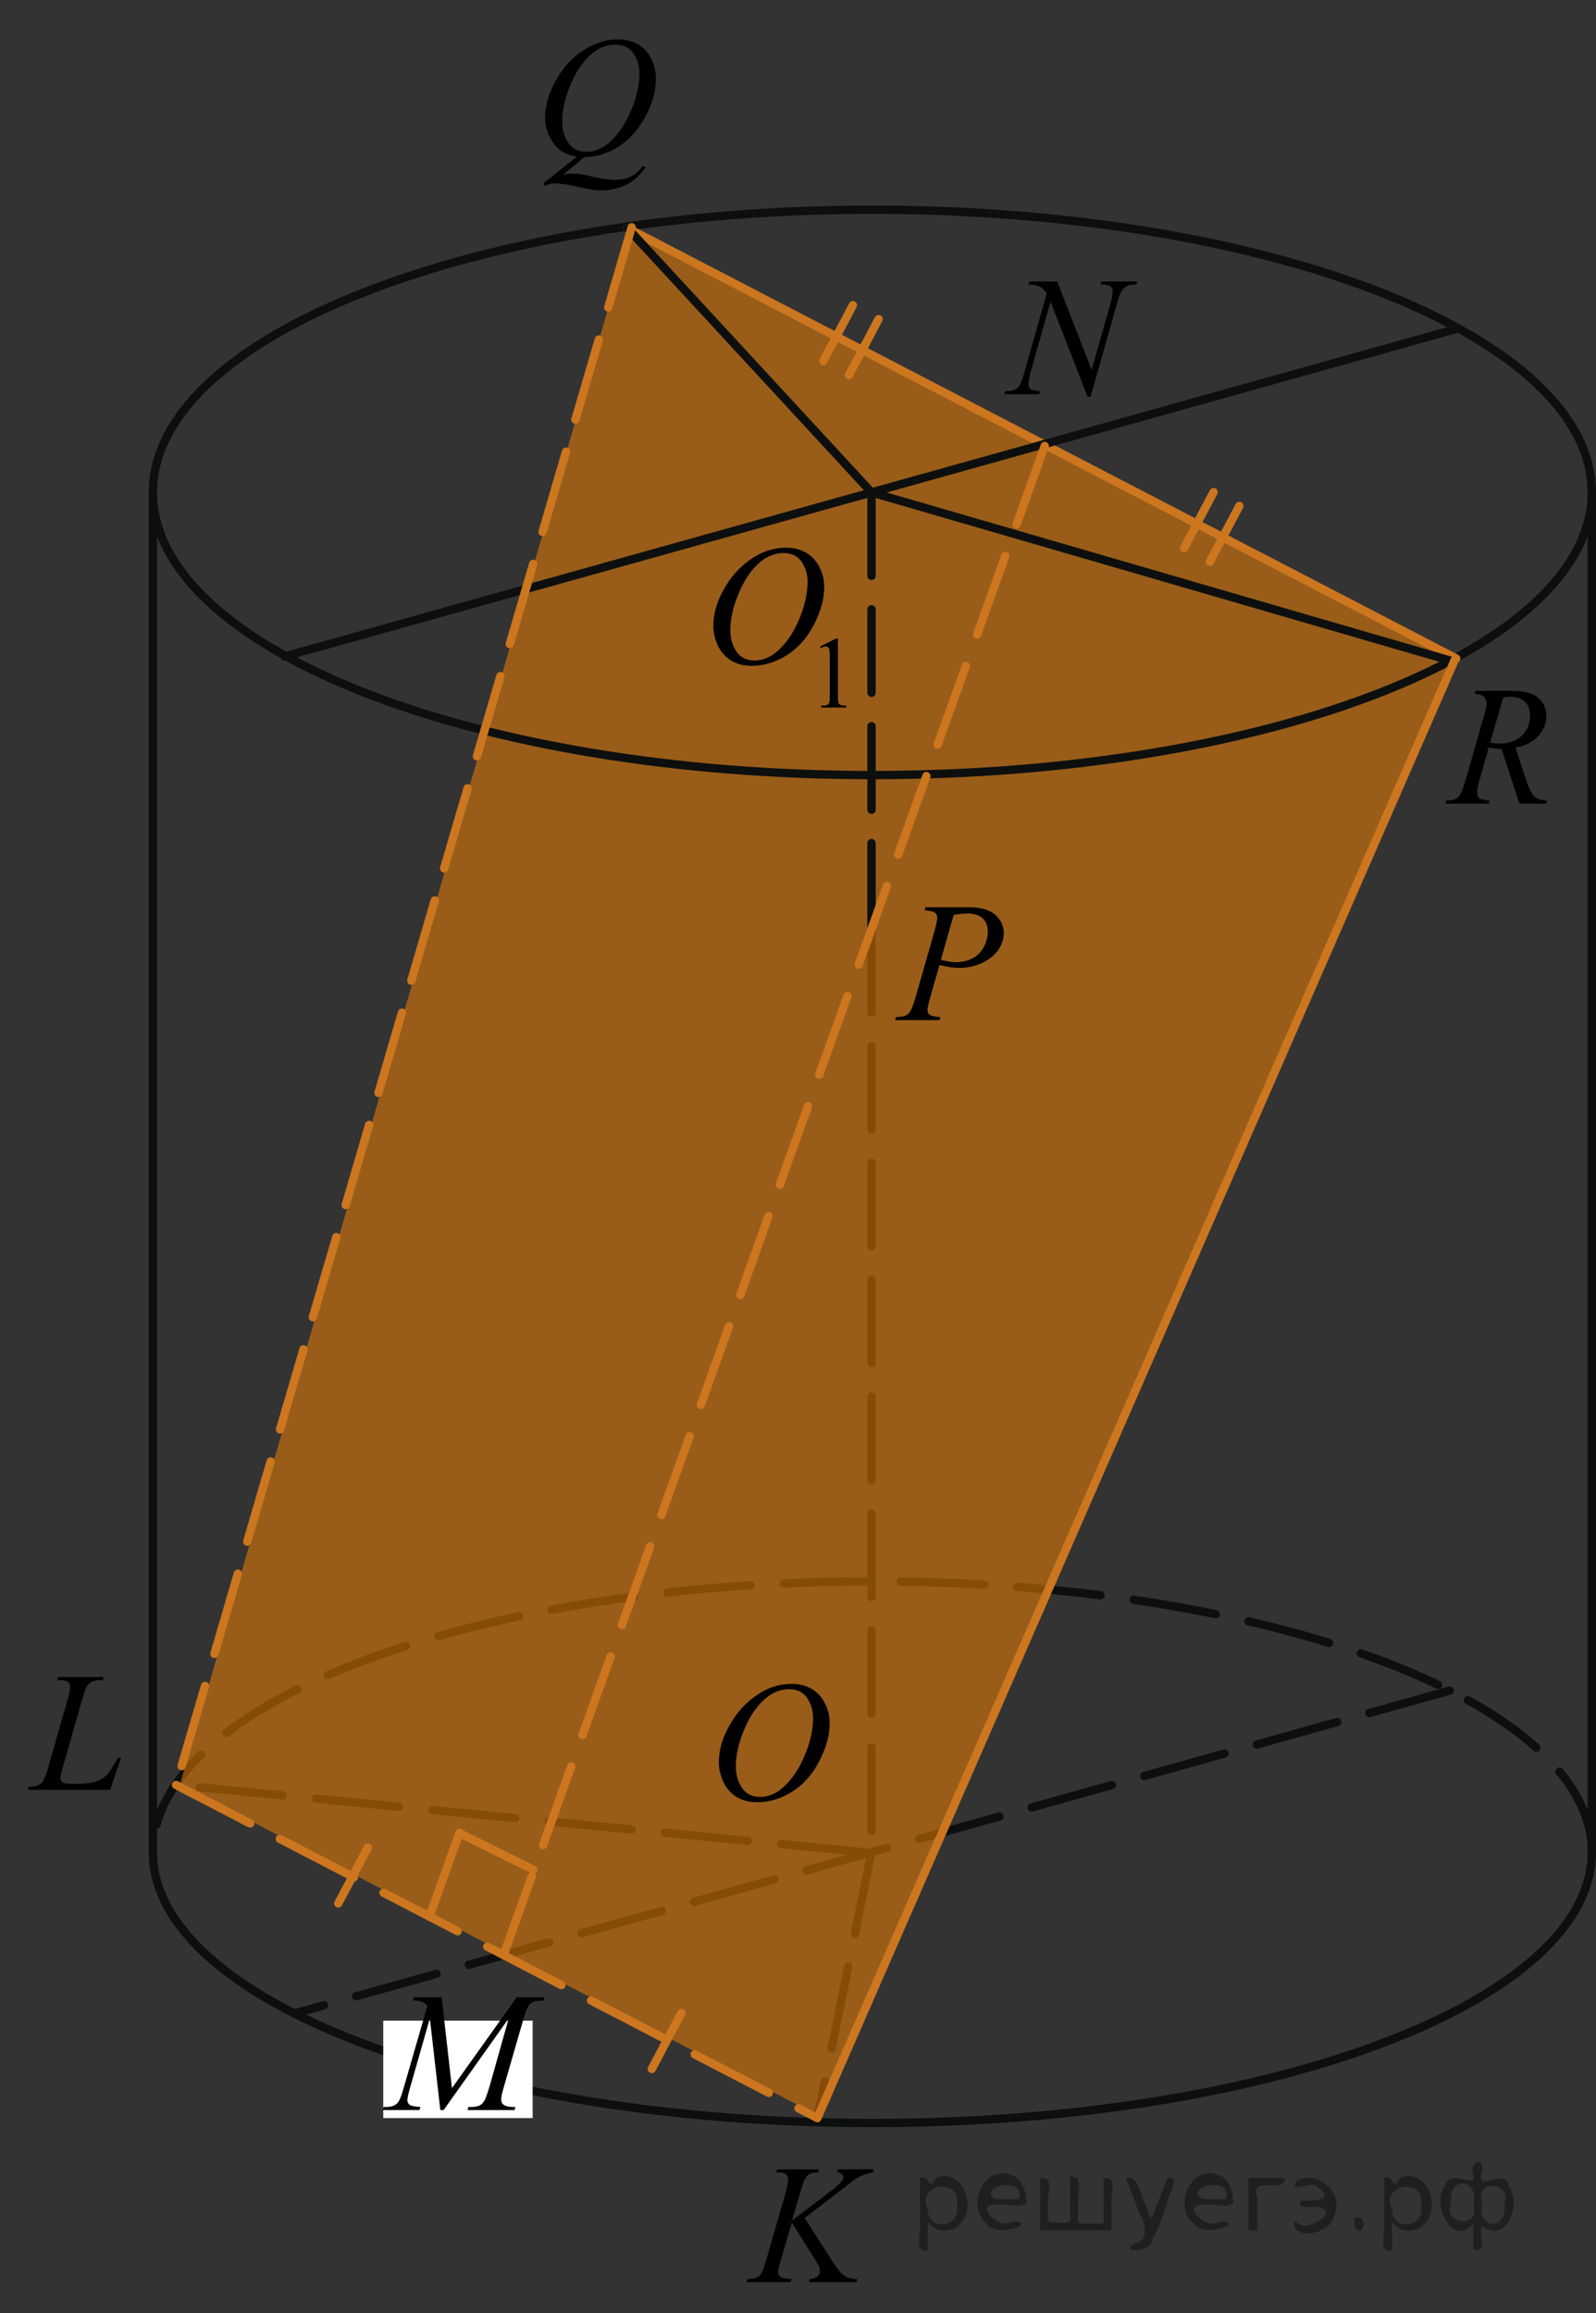
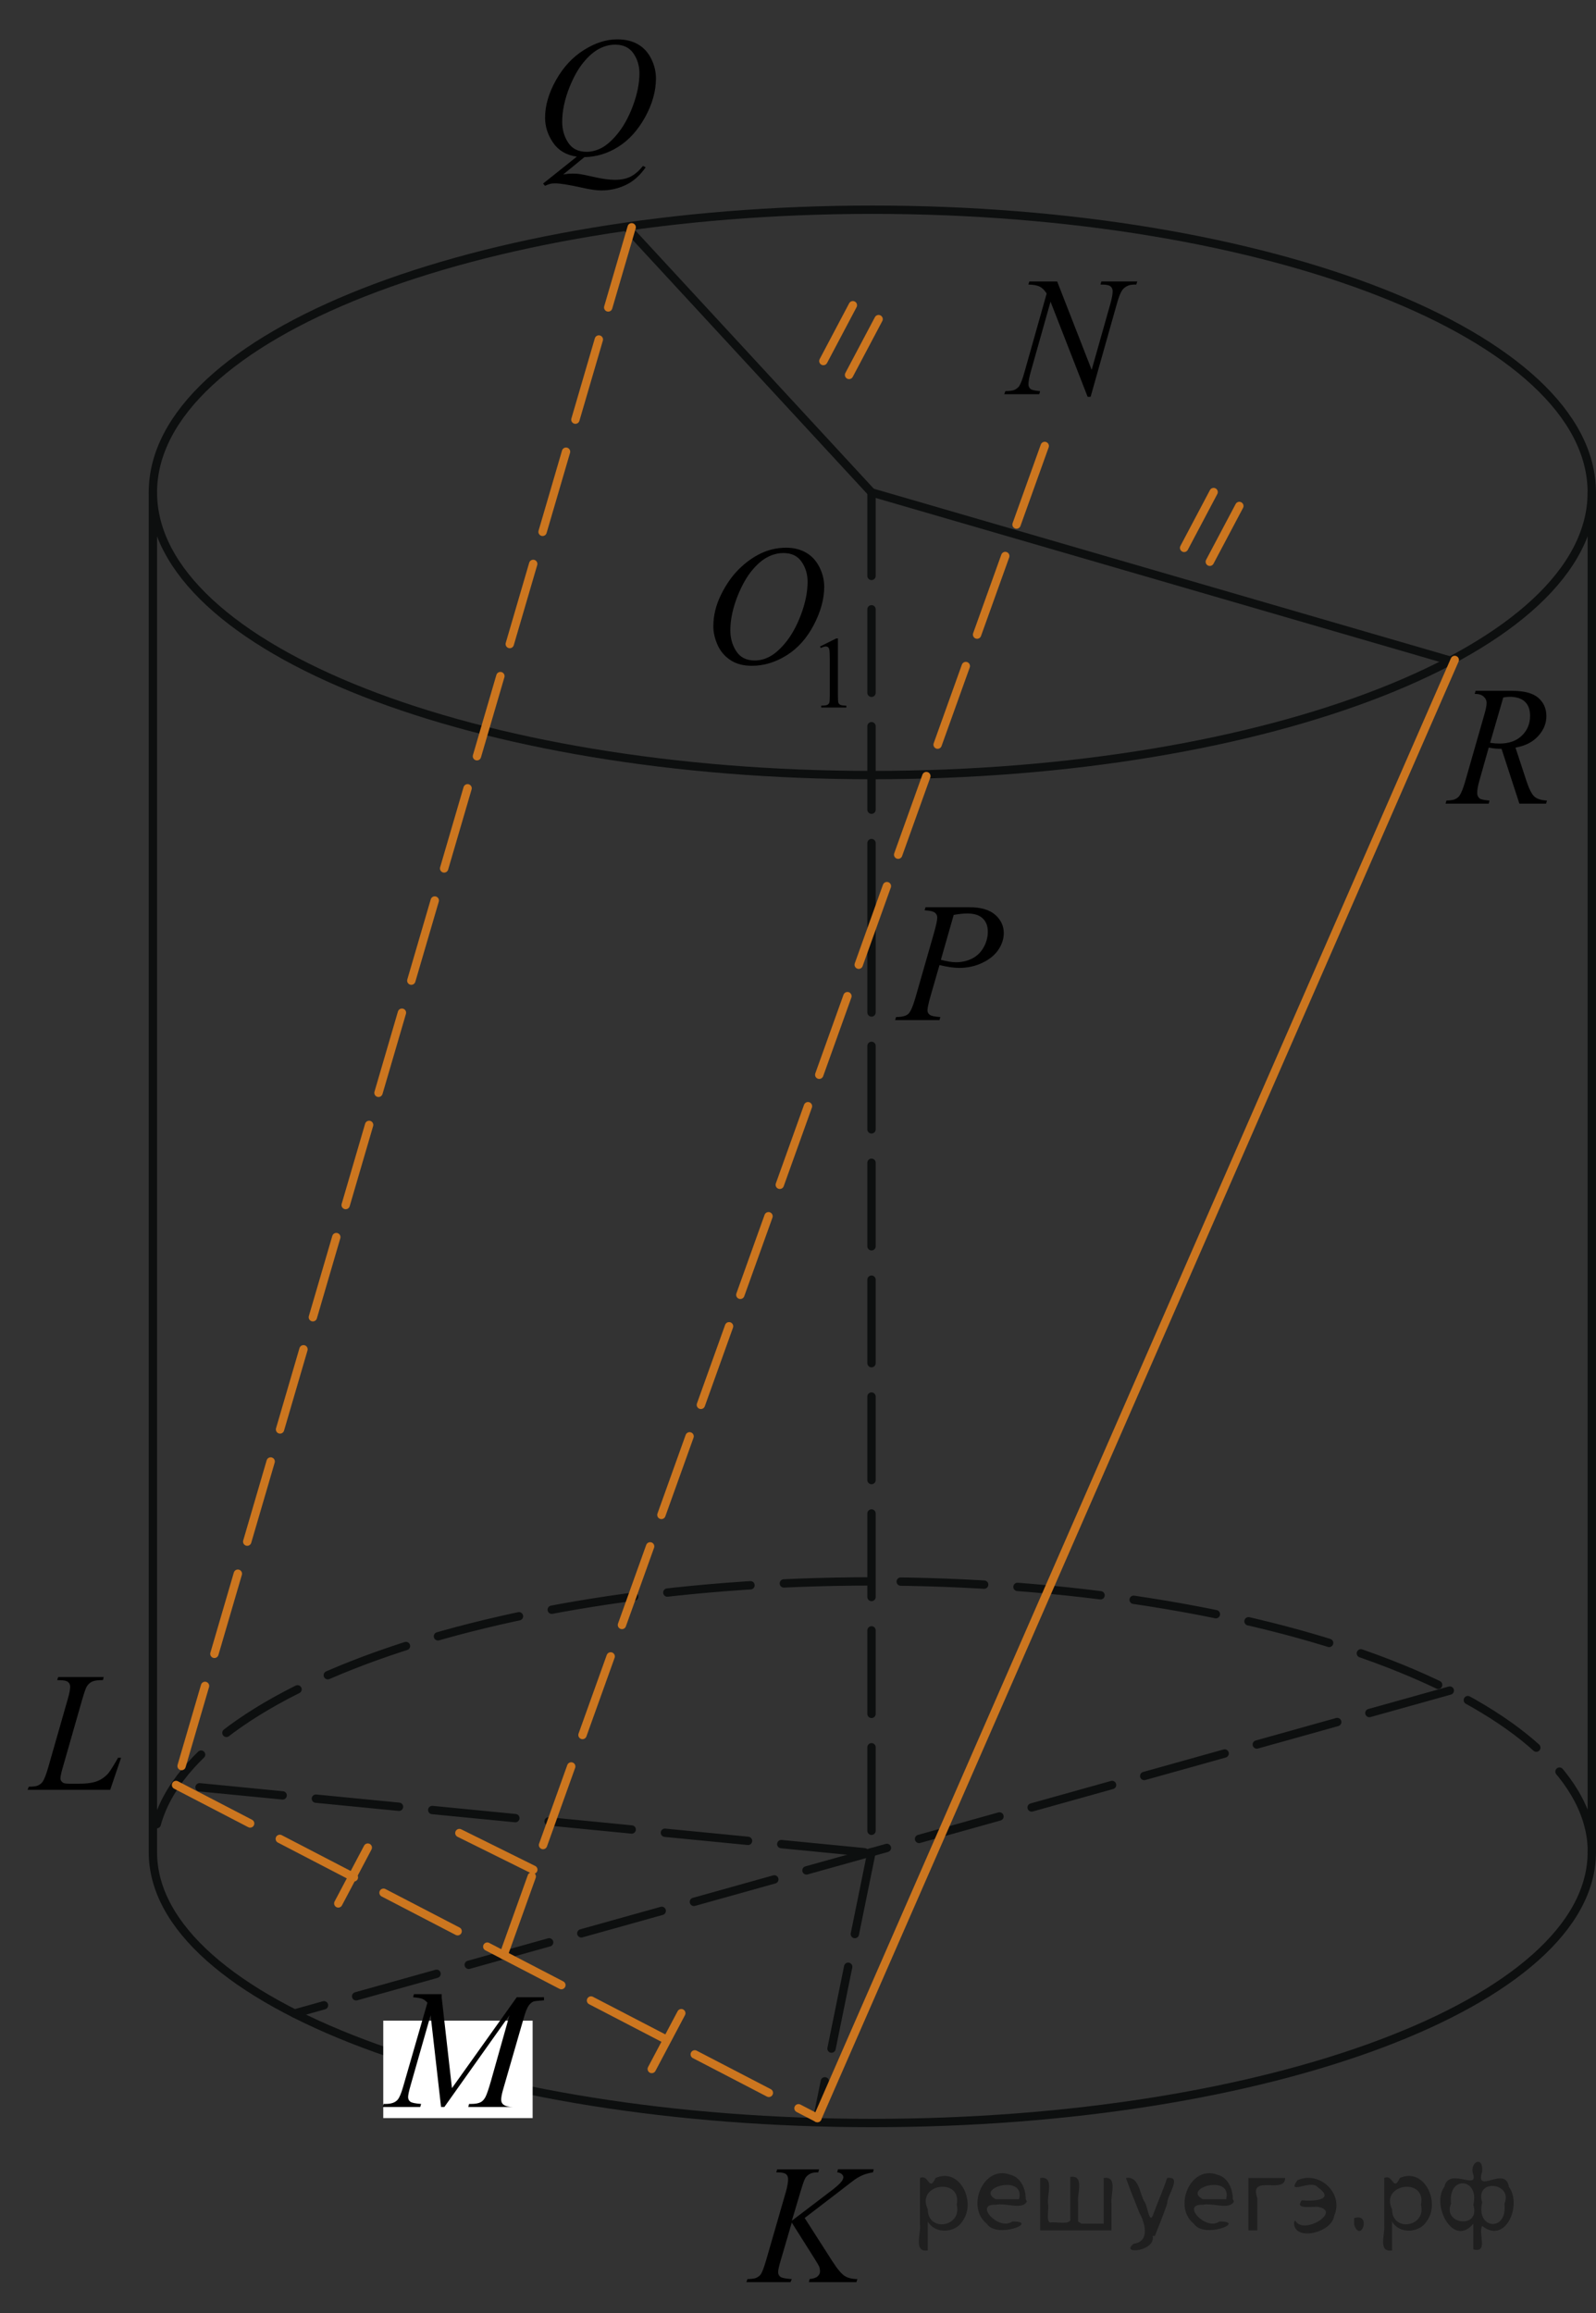
<svg xmlns="http://www.w3.org/2000/svg" xmlns:xlink="http://www.w3.org/1999/xlink" version="1.1" id="Слой_1" x="0px" y="0px" width="143.356px" height="207.761px" viewBox="-4.834 3.57 143.356 207.761" enable-background="new -4.834 3.57 143.356 207.761" xml:space="preserve">
  <rect x="-4.834" y="3.57" width="143.356" height="207.761" fill="#333333" stroke="none" />
  <line fill="none" stroke="#0D0F0F" stroke-width="0.75" stroke-linecap="round" stroke-linejoin="round" stroke-miterlimit="8" stroke-dasharray="7.5,3" x1="73.447" y1="169.935" x2="68.584" y2="193.813" />
  <line fill="none" stroke="#0D0F0F" stroke-width="0.75" stroke-linecap="round" stroke-linejoin="round" stroke-miterlimit="8" stroke-dasharray="7.5,3" x1="125.39" y1="155.415" x2="21.617" y2="184.424" />
  <line fill="none" stroke="#0D0F0F" stroke-width="0.75" stroke-linecap="round" stroke-linejoin="round" stroke-miterlimit="8" stroke-dasharray="7.5,3" x1="72.806" y1="169.935" x2="10.979" y2="163.896" />
  <path fill="none" stroke="#0D0F0F" stroke-width="0.75" stroke-linecap="round" stroke-linejoin="round" stroke-miterlimit="8" stroke-dasharray="7.5,3" d="  M138.147,169.468c-0.672-13.249-29.402-23.86-64.62-23.859c-35.691,0-64.626,10.891-64.626,24.326" />
  <line fill="none" stroke="#0D0F0F" stroke-width="0.75" stroke-linecap="round" stroke-linejoin="round" stroke-miterlimit="8" stroke-dasharray="7.5,3" x1="73.447" y1="87.009" x2="73.447" y2="169.935" />
-   <polygon opacity="0.5" fill="#FF8800" enable-background="new    " points="11.334,163.83 51.903,23.986 125.834,62.846   68.968,193.747 " />
  <line fill="none" stroke="#0D0F0F" stroke-width="0.75" stroke-linecap="round" stroke-linejoin="round" stroke-miterlimit="8" x1="138.144" y1="47.767" x2="138.144" y2="169.935" />
  <line fill="none" stroke="#0D0F0F" stroke-width="0.75" stroke-linecap="round" stroke-linejoin="round" stroke-miterlimit="8" x1="8.9" y1="47.767" x2="8.9" y2="169.935" />
  <path fill="none" stroke="#0D0F0F" stroke-width="0.75" stroke-linecap="round" stroke-linejoin="round" stroke-miterlimit="8" d="  M73.522,22.406c-35.691,0-64.623,11.367-64.623,25.392c0,14.023,28.932,25.39,64.623,25.39  c35.692,0,64.621-11.367,64.621-25.39C138.144,33.773,109.215,22.406,73.522,22.406L73.522,22.406z" />
  <path fill="none" stroke="#0D0F0F" stroke-width="0.75" stroke-linecap="round" stroke-linejoin="round" stroke-miterlimit="8" d="  M138.144,169.935c0,13.43-28.928,24.322-64.621,24.322c-35.688,0-64.623-10.893-64.623-24.322" />
  <line fill="none" stroke="#0D0F0F" stroke-width="0.75" stroke-linecap="round" stroke-linejoin="round" stroke-miterlimit="8" stroke-dasharray="7.5,3" x1="73.447" y1="47.797" x2="73.447" y2="87.009" />
  <g>
    <g>
      <g>
        <g>
          <g>
            <g>
              <g>
                <g>
                  <g>
                    <g>
                      <g>
                        <g>
                          <g>
                            <g>
                              <g>
                                <g>
                                  <g>
                                    <defs>
                                      <rect id="SVGID_1_" x="59.641" y="194.633" width="17.888" height="16.697" />
                                    </defs>
                                    <clipPath id="SVGID_2_">
                                      <use xlink:href="#SVGID_1_" overflow="visible" />
                                    </clipPath>
                                    <g clip-path="url(#SVGID_2_)">
                                      <g enable-background="new    ">
                                        <path d="M67.443,202.788l2.483,3.879c0.442,0.688,0.81,1.129,1.101,1.32                     s0.673,0.287,1.147,0.287l-0.081,0.277h-4.271l0.066-0.277c0.34-0.035,0.58-0.117,0.721-0.246                     s0.21-0.277,0.21-0.441c0-0.148-0.023-0.293-0.073-0.434c-0.04-0.1-0.183-0.344-0.429-0.732                     l-2.032-3.221l-0.982,3.356c-0.162,0.539-0.243,0.9-0.243,1.084c0,0.19,0.067,0.334,0.206,0.434                     c0.138,0.1,0.477,0.166,1.02,0.201l-0.118,0.277h-3.961l0.097-0.277                     c0.385-0.01,0.644-0.045,0.775-0.103c0.197-0.09,0.344-0.205,0.436-0.344                     c0.129-0.205,0.286-0.629,0.474-1.272l1.767-6.121c0.134-0.471,0.199-0.846,0.199-1.129                     c0-0.199-0.062-0.353-0.188-0.455c-0.126-0.105-0.371-0.158-0.735-0.158h-0.147l0.089-0.275h3.762                     l-0.074,0.275c-0.31-0.004-0.542,0.031-0.693,0.105c-0.212,0.105-0.367,0.238-0.467,0.404                     c-0.099,0.164-0.242,0.572-0.435,1.23l-0.776,2.603l3.563-2.713                     c0.473-0.361,0.783-0.644,0.931-0.856c0.09-0.129,0.134-0.244,0.134-0.35                     c0-0.09-0.046-0.178-0.137-0.262c-0.091-0.086-0.23-0.141-0.418-0.166l0.074-0.275h3.207                     l-0.066,0.275c-0.35,0.06-0.644,0.139-0.883,0.236c-0.239,0.098-0.484,0.231-0.735,0.4                     c-0.073,0.049-0.555,0.418-1.44,1.105L67.443,202.788z" />
                                      </g>
                                    </g>
                                  </g>
                                </g>
                              </g>
                            </g>
                          </g>
                        </g>
                      </g>
                    </g>
                  </g>
                </g>
              </g>
            </g>
          </g>
        </g>
      </g>
    </g>
  </g>
  <g>
    <g>
      <g>
        <g>
          <g>
            <g>
              <g>
                <g>
                  <g>
                    <g>
                      <g>
                        <g>
                          <g>
                            <g>
                              <g>
                                <g>
                                  <g>
                                    <defs>
                                      <rect id="SVGID_3_" x="-4.834" y="150.422" width="13.734" height="16.699" />
                                    </defs>
                                    <clipPath id="SVGID_4_">
                                      <use xlink:href="#SVGID_3_" overflow="visible" />
                                    </clipPath>
                                    <g clip-path="url(#SVGID_4_)">
                                      <g enable-background="new    ">
                                        <path d="M5.064,164.331h-7.418l0.103-0.277c0.395-0.01,0.656-0.039,0.789-0.098                     c0.207-0.09,0.359-0.205,0.458-0.35c0.152-0.231,0.315-0.644,0.487-1.242l1.765-6.166                     c0.147-0.508,0.221-0.881,0.221-1.121c0-0.188-0.066-0.334-0.201-0.438                     c-0.137-0.105-0.392-0.156-0.766-0.156c-0.084,0-0.149-0.004-0.199-0.008l0.09-0.277h4.082                     l-0.06,0.277c-0.458,0-0.783,0.045-0.975,0.135c-0.192,0.09-0.353,0.234-0.48,0.44                     c-0.089,0.135-0.233,0.555-0.435,1.256l-1.734,6.062c-0.133,0.459-0.199,0.777-0.199,0.957                     c0,0.119,0.066,0.234,0.199,0.344c0.084,0.074,0.273,0.111,0.568,0.111h0.967                     c0.704,0,1.263-0.09,1.676-0.272c0.307-0.135,0.586-0.336,0.842-0.604                     c0.139-0.148,0.382-0.521,0.731-1.113l0.191-0.336h0.273L5.064,164.331z" />
                                      </g>
                                    </g>
                                  </g>
                                </g>
                              </g>
                            </g>
                          </g>
                        </g>
                      </g>
                    </g>
                  </g>
                </g>
              </g>
            </g>
          </g>
        </g>
      </g>
    </g>
  </g>
  <g>
    <g>
      <g>
        <g>
          <g>
            <g>
              <g>
                <g>
                  <g>
                    <g>
                      <g>
                        <g>
                          <g>
                            <g>
                              <g>
                                <g>
                                  <g>
                                    <defs>
                                      <rect id="SVGID_5_" x="56.267" y="47.827" width="17.895" height="22.286" />
                                    </defs>
                                    <clipPath id="SVGID_6_">
                                      <use xlink:href="#SVGID_5_" overflow="visible" />
                                    </clipPath>
                                    <g clip-path="url(#SVGID_6_)">
                                      <g enable-background="new    ">
                                        <path d="M68.822,61.636l1.462-0.723h0.146v5.135c0,0.342,0.014,0.555,0.042,0.639                     c0.026,0.082,0.086,0.146,0.175,0.191s0.269,0.07,0.54,0.076v0.166h-2.259v-0.166                     c0.282-0.006,0.467-0.029,0.549-0.074c0.083-0.043,0.141-0.102,0.173-0.174                     c0.033-0.074,0.049-0.293,0.049-0.658v-3.281c0-0.443-0.015-0.727-0.044-0.854                     c-0.021-0.096-0.059-0.166-0.113-0.211s-0.12-0.066-0.196-0.066                     c-0.109,0-0.262,0.047-0.456,0.139L68.822,61.636z" />
                                      </g>
                                    </g>
                                  </g>
                                </g>
                              </g>
                            </g>
                          </g>
                        </g>
                      </g>
                    </g>
                  </g>
                </g>
              </g>
            </g>
          </g>
        </g>
      </g>
    </g>
    <g>
      <g>
        <g>
          <g>
            <g>
              <g>
                <g>
                  <g>
                    <g>
                      <g>
                        <g>
                          <g>
                            <g>
                              <g>
                                <g>
                                  <g>
                                    <defs>
                                      <rect id="SVGID_7_" x="56.267" y="47.827" width="17.895" height="22.286" />
                                    </defs>
                                    <clipPath id="SVGID_8_">
                                      <use xlink:href="#SVGID_7_" overflow="visible" />
                                    </clipPath>
                                    <g clip-path="url(#SVGID_8_)">
                                      <g enable-background="new    ">
                                        <path d="M65.791,52.765c0.665,0,1.254,0.145,1.768,0.438c0.512,0.292,0.914,0.725,1.204,1.294                     c0.291,0.571,0.436,1.164,0.436,1.777c0,1.087-0.311,2.229-0.935,3.423                     c-0.623,1.193-1.438,2.106-2.442,2.734s-2.044,0.941-3.118,0.941                     c-0.772,0-1.421-0.172-1.94-0.519c-0.519-0.348-0.904-0.805-1.152-1.373                     c-0.249-0.568-0.373-1.119-0.373-1.652c0-0.947,0.225-1.885,0.676-2.811s0.989-1.698,1.614-2.319                     c0.626-0.621,1.294-1.099,2.003-1.433C64.239,52.931,64.993,52.765,65.791,52.765z M65.54,53.244                     c-0.493,0-0.975,0.123-1.444,0.37c-0.471,0.247-0.939,0.651-1.4,1.212s-0.879,1.296-1.248,2.205                     c-0.453,1.115-0.681,2.172-0.681,3.162c0,0.709,0.181,1.336,0.54,1.883                     c0.358,0.547,0.91,0.818,1.654,0.818c0.448,0,0.889-0.111,1.319-0.338                     c0.431-0.223,0.881-0.607,1.349-1.15c0.586-0.684,1.078-1.557,1.478-2.613                     c0.398-1.062,0.599-2.049,0.599-2.968c0-0.679-0.18-1.278-0.539-1.799                     C66.806,53.505,66.264,53.244,65.54,53.244z" />
                                      </g>
                                    </g>
                                  </g>
                                </g>
                              </g>
                            </g>
                          </g>
                        </g>
                      </g>
                    </g>
                  </g>
                </g>
              </g>
            </g>
          </g>
        </g>
      </g>
    </g>
  </g>
  <g>
    <g>
      <g>
        <g>
          <g>
            <g>
              <g>
                <g>
                  <g>
                    <g>
                      <g>
                        <g>
                          <g>
                            <g>
                              <g>
                                <g>
                                  <g>
                                    <defs>
                                      <rect id="SVGID_9_" x="82.553" y="25.074" width="17.895" height="18.082" />
                                    </defs>
                                    <clipPath id="SVGID_10_">
                                      <use xlink:href="#SVGID_9_" overflow="visible" />
                                    </clipPath>
                                    <g clip-path="url(#SVGID_10_)">
                                      <g enable-background="new    ">
                                        <path d="M90.124,28.852l3.098,7.939l1.678-5.931c0.138-0.487,0.207-0.866,0.207-1.135                     c0-0.185-0.064-0.329-0.192-0.435c-0.128-0.104-0.366-0.156-0.717-0.156                     c-0.06,0-0.121-0.002-0.185-0.006l0.081-0.276h3.222l-0.088,0.276                     c-0.336-0.006-0.584,0.029-0.747,0.103c-0.231,0.103-0.403,0.238-0.517,0.402                     c-0.158,0.234-0.318,0.643-0.48,1.226l-2.357,8.351h-0.267l-3.333-8.545l-1.781,6.312                     c-0.133,0.478-0.199,0.844-0.199,1.098c0,0.19,0.06,0.332,0.182,0.43                     c0.12,0.098,0.407,0.162,0.861,0.197l-0.074,0.275h-3.148l0.104-0.275                     c0.394-0.01,0.657-0.045,0.791-0.103c0.201-0.09,0.352-0.207,0.45-0.352                     c0.144-0.219,0.304-0.643,0.479-1.272l1.988-7.041c-0.192-0.299-0.398-0.504-0.617-0.616                     c-0.219-0.112-0.56-0.176-1.023-0.19l0.081-0.275h2.504V28.852z" />
                                      </g>
                                    </g>
                                  </g>
                                </g>
                              </g>
                            </g>
                          </g>
                        </g>
                      </g>
                    </g>
                  </g>
                </g>
              </g>
            </g>
          </g>
        </g>
      </g>
    </g>
  </g>
  <g>
    <g>
      <g>
        <g>
          <defs>
            <rect id="SVGID_11_" x="122.397" y="61.838" width="15.125" height="16.697" />
          </defs>
          <clipPath id="SVGID_12_">
            <use xlink:href="#SVGID_11_" overflow="visible" />
          </clipPath>
          <g clip-path="url(#SVGID_12_)">
            <path d="M131.64,75.754l-1.603-4.926c-0.374,0.006-0.758-0.033-1.151-0.111l-0.864,3.064       c-0.112,0.397-0.17,0.734-0.17,1.01c0,0.209,0.071,0.371,0.215,0.492c0.107,0.09,0.403,0.154,0.887,0.193       l-0.066,0.277h-3.878l0.081-0.277c0.365-0.014,0.611-0.053,0.739-0.111c0.201-0.086,0.35-0.199,0.442-0.346       c0.157-0.232,0.322-0.646,0.494-1.238l1.751-6.121c0.118-0.41,0.178-0.727,0.178-0.949       c0-0.23-0.094-0.424-0.277-0.584c-0.185-0.16-0.449-0.236-0.794-0.231l0.089-0.276h3.265       c1.094,0,1.882,0.209,2.363,0.629c0.482,0.418,0.724,0.969,0.724,1.65c0,0.654-0.246,1.25-0.741,1.789       c-0.495,0.541-1.173,0.885-2.035,1.029l0.976,2.967c0.236,0.729,0.474,1.201,0.709,1.42       c0.236,0.221,0.617,0.344,1.145,0.373l-0.081,0.277H131.64L131.64,75.754z M129.011,70.29       c0.315,0.045,0.596,0.066,0.842,0.066c0.848,0,1.518-0.236,2.01-0.713c0.491-0.477,0.738-1.066,0.738-1.773       c0-0.555-0.153-0.979-0.462-1.272c-0.308-0.293-0.769-0.441-1.385-0.441c-0.157,0-0.345,0.021-0.561,0.06       L129.011,70.29z" />
          </g>
        </g>
      </g>
    </g>
  </g>
  <g>
    <g>
      <g>
        <defs>
          <rect id="SVGID_13_" x="57.092" y="151.313" width="16.575" height="18.713" />
        </defs>
        <clipPath id="SVGID_14_">
          <use xlink:href="#SVGID_13_" overflow="visible" />
        </clipPath>
        <g clip-path="url(#SVGID_14_)">
          <g enable-background="new    ">
				</g>
        </g>
      </g>
    </g>
    <g>
      <g>
        <defs>
          <rect id="SVGID_15_" x="56.761" y="151.258" width="16.506" height="18.146" />
        </defs>
        <clipPath id="SVGID_16_">
          <use xlink:href="#SVGID_15_" overflow="visible" />
        </clipPath>
        <g clip-path="url(#SVGID_16_)">
          <g enable-background="new    ">
-             <path d="M66.286,154.815c0.664,0,1.253,0.146,1.766,0.439c0.512,0.292,0.913,0.725,1.204,1.297       c0.29,0.572,0.435,1.166,0.435,1.78c0,1.09-0.311,2.234-0.935,3.43c-0.623,1.197-1.438,2.111-2.441,2.742       c-1.005,0.629-2.045,0.943-3.118,0.943c-0.772,0-1.419-0.174-1.938-0.521       c-0.52-0.346-0.904-0.805-1.153-1.375s-0.373-1.121-0.373-1.656c0-0.951,0.226-1.889,0.676-2.816       c0.45-0.927,0.989-1.701,1.614-2.324c0.625-0.622,1.293-1.101,2.002-1.435       C64.734,154.983,65.487,154.815,66.286,154.815z M66.034,155.294c-0.492,0-0.974,0.124-1.443,0.371       c-0.471,0.247-0.938,0.652-1.4,1.215c-0.463,0.561-0.879,1.298-1.249,2.208       c-0.453,1.119-0.68,2.178-0.68,3.172c0,0.709,0.18,1.338,0.54,1.885c0.359,0.547,0.91,0.822,1.654,0.822       c0.448,0,0.888-0.113,1.318-0.338c0.432-0.225,0.881-0.609,1.349-1.154c0.587-0.685,1.079-1.559,1.478-2.621       s0.599-2.053,0.599-2.973c0-0.68-0.18-1.281-0.54-1.803C67.3,155.555,66.759,155.294,66.034,155.294z" />
-           </g>
-         </g>
-       </g>
-     </g>
-   </g>
-   <line fill="none" stroke="#CC761F" stroke-width="0.75" stroke-linecap="round" stroke-linejoin="round" stroke-miterlimit="8" x1="51.52" y1="24.053" x2="125.968" y2="62.719" />
+             </g>
+         </g>
+       </g>
+     </g>
+   </g>
  <line fill="none" stroke="#0D0F0F" stroke-width="0.75" stroke-linecap="round" stroke-linejoin="round" stroke-miterlimit="8" x1="73.447" y1="47.797" x2="51.52" y2="24.053" />
  <line fill="none" stroke="#0D0F0F" stroke-width="0.75" stroke-linecap="round" stroke-linejoin="round" stroke-miterlimit="8" x1="73.447" y1="47.797" x2="125.45" y2="62.913" />
-   <line fill="none" stroke="#0D0F0F" stroke-width="0.75" stroke-linecap="round" stroke-linejoin="round" stroke-miterlimit="8" x1="125.968" y1="33.116" x2="20.718" y2="62.538" />
  <line fill="none" stroke="#CC761F" stroke-width="0.75" stroke-linecap="round" stroke-linejoin="round" stroke-miterlimit="8" stroke-dasharray="7.5,3" x1="40.398" y1="179.174" x2="89.593" y2="41.987" />
  <g>
    <g>
      <g>
        <defs>
          <rect id="SVGID_17_" x="72.966" y="81.277" width="15.125" height="16.697" />
        </defs>
        <clipPath id="SVGID_18_">
          <use xlink:href="#SVGID_17_" overflow="visible" />
        </clipPath>
        <g clip-path="url(#SVGID_18_)">
          <path d="M78.297,85.058h3.942c1.034,0,1.808,0.227,2.319,0.678s0.769,1,0.769,1.647      c0,0.514-0.162,1.012-0.487,1.496c-0.325,0.482-0.809,0.875-1.447,1.176c-0.641,0.303-1.332,0.451-2.075,0.451      c-0.463,0-1.052-0.084-1.766-0.254l-0.797,2.766c-0.189,0.658-0.281,1.092-0.281,1.303      c0,0.158,0.066,0.291,0.199,0.395c0.134,0.105,0.451,0.172,0.953,0.203l-0.074,0.275h-3.981l0.081-0.275      c0.522,0,0.887-0.092,1.091-0.273c0.203-0.182,0.425-0.684,0.66-1.506l1.654-5.769      c0.196-0.693,0.295-1.156,0.295-1.391c0-0.174-0.07-0.318-0.21-0.434c-0.141-0.115-0.449-0.185-0.927-0.211      L78.297,85.058z M79.678,89.781c0.557,0.144,1.004,0.217,1.344,0.217c0.537,0,1.025-0.111,1.467-0.336      c0.44-0.225,0.785-0.56,1.033-1.01c0.249-0.447,0.373-0.914,0.373-1.397c0-0.504-0.151-0.902-0.458-1.195      c-0.305-0.295-0.768-0.441-1.388-0.441c-0.335,0-0.741,0.043-1.219,0.127L79.678,89.781z" />
        </g>
      </g>
    </g>
  </g>
  <g>
    <g>
      <g>
        <defs>
          <rect id="SVGID_19_" x="41.172" y="3.57" width="16.506" height="20.836" />
        </defs>
        <clipPath id="SVGID_20_">
          <use xlink:href="#SVGID_19_" overflow="visible" />
        </clipPath>
        <g clip-path="url(#SVGID_20_)">
          <path d="M47.656,17.685l-1.905,1.56c0.3-0.055,0.578-0.082,0.834-0.082c0.247,0,0.475,0.014,0.684,0.045      c0.211,0.029,0.658,0.123,1.346,0.279s1.287,0.234,1.799,0.234c0.547,0,1.012-0.096,1.393-0.287      c0.383-0.191,0.753-0.512,1.112-0.959l0.244,0.119c-0.507,0.736-1.106,1.268-1.796,1.594      s-1.421,0.488-2.193,0.488c-0.429,0-1.015-0.086-1.759-0.254c-1.138-0.254-1.933-0.381-2.386-0.381      c-0.173,0-0.314,0.012-0.422,0.037s-0.272,0.086-0.487,0.18l-0.17-0.201l3.028-2.418      c-0.935-0.131-1.645-0.545-2.128-1.246c-0.481-0.701-0.724-1.449-0.724-2.246c0-1.09,0.326-2.217,0.98-3.381      c0.652-1.162,1.486-2.064,2.505-2.703c1.017-0.641,2.016-0.959,2.996-0.959c0.729,0,1.351,0.148,1.864,0.447      c0.515,0.299,0.912,0.732,1.193,1.303c0.28,0.568,0.421,1.152,0.421,1.75c0,1.145-0.323,2.303-0.968,3.477      c-0.646,1.174-1.447,2.062-2.405,2.668S48.735,17.664,47.656,17.685z M50.427,7.582      c-0.492,0-0.974,0.123-1.442,0.369c-0.472,0.246-0.939,0.648-1.4,1.209c-0.463,0.56-0.879,1.293-1.248,2.197      c-0.448,1.113-0.673,2.166-0.673,3.156c0,0.705,0.18,1.33,0.54,1.875c0.359,0.547,0.911,0.818,1.654,0.818      c0.442,0,0.882-0.113,1.315-0.336c0.435-0.223,0.881-0.606,1.345-1.143c0.592-0.685,1.085-1.56,1.484-2.617      c0.399-1.06,0.599-2.045,0.599-2.957c0-0.67-0.18-1.268-0.54-1.789C51.701,7.843,51.156,7.582,50.427,7.582z" />
        </g>
      </g>
    </g>
  </g>
  <rect x="29.592" y="185.065" fill="#FFFFFF" width="13.416" height="8.748" />
  <g>
    <g>
      <g>
        <g>
          <g>
            <g>
              <g>
                <g>
                  <g>
                    <g>
                      <g>
                        <defs>
                          <rect id="SVGID_21_" x="27.283" y="179.174" width="20.65" height="16.697" />
                        </defs>
                        <clipPath id="SVGID_22_">
                          <use xlink:href="#SVGID_21_" overflow="visible" />
                        </clipPath>
                        <g clip-path="url(#SVGID_22_)">
                          <g enable-background="new    ">
-                             <path d="M34.837,182.961l0.924,8.164l5.82-8.164h2.448v0.277c-0.531,0.035-0.846,0.07-0.94,0.104               c-0.162,0.065-0.312,0.194-0.447,0.389c-0.135,0.195-0.281,0.568-0.44,1.121l-1.856,6.429               c-0.107,0.373-0.162,0.668-0.162,0.881c0,0.193,0.066,0.342,0.199,0.441               c0.188,0.144,0.482,0.217,0.887,0.217h0.18l-0.066,0.277h-4.223l0.072-0.277h0.199               c0.375,0,0.662-0.055,0.859-0.164c0.15-0.08,0.289-0.231,0.41-0.453               c0.119-0.221,0.289-0.713,0.506-1.475l1.656-5.876l-5.85,8.243h-0.297l-0.938-8.243l-1.789,6.271               c-0.152,0.533-0.231,0.893-0.231,1.076s0.066,0.326,0.199,0.422c0.133,0.098,0.457,0.164,0.969,0.199               l-0.08,0.275H29.543l0.08-0.275h0.201c0.486,0,0.84-0.125,1.057-0.375               c0.158-0.18,0.323-0.566,0.495-1.166l2.182-7.556c-0.162-0.169-0.316-0.284-0.465-0.345               c-0.148-0.059-0.422-0.105-0.822-0.141l0.074-0.277H34.837L34.837,182.961z" />
+                             <path d="M34.837,182.961l0.924,8.164l5.82-8.164h2.448v0.277c-0.531,0.035-0.846,0.07-0.94,0.104               c-0.162,0.065-0.312,0.194-0.447,0.389c-0.135,0.195-0.281,0.568-0.44,1.121l-1.856,6.429               c-0.107,0.373-0.162,0.668-0.162,0.881c0,0.193,0.066,0.342,0.199,0.441               c0.188,0.144,0.482,0.217,0.887,0.217h0.18h-4.223l0.072-0.277h0.199               c0.375,0,0.662-0.055,0.859-0.164c0.15-0.08,0.289-0.231,0.41-0.453               c0.119-0.221,0.289-0.713,0.506-1.475l1.656-5.876l-5.85,8.243h-0.297l-0.938-8.243l-1.789,6.271               c-0.152,0.533-0.231,0.893-0.231,1.076s0.066,0.326,0.199,0.422c0.133,0.098,0.457,0.164,0.969,0.199               l-0.08,0.275H29.543l0.08-0.275h0.201c0.486,0,0.84-0.125,1.057-0.375               c0.158-0.18,0.323-0.566,0.495-1.166l2.182-7.556c-0.162-0.169-0.316-0.284-0.465-0.345               c-0.148-0.059-0.422-0.105-0.822-0.141l0.074-0.277H34.837L34.837,182.961z" />
                          </g>
                        </g>
                      </g>
                    </g>
                  </g>
                </g>
              </g>
            </g>
          </g>
        </g>
      </g>
    </g>
  </g>
  <g>
    <line fill="none" stroke="#CC761F" stroke-width="0.75" stroke-linecap="round" stroke-linejoin="round" stroke-miterlimit="10" x1="69.123" y1="35.998" x2="71.772" y2="30.985" />
    <line fill="none" stroke="#CC761F" stroke-width="0.75" stroke-linecap="round" stroke-linejoin="round" stroke-miterlimit="10" x1="71.43" y1="37.246" x2="74.083" y2="32.234" />
  </g>
  <g>
    <line fill="none" stroke="#CC761F" stroke-width="0.75" stroke-linecap="round" stroke-linejoin="round" stroke-miterlimit="10" x1="101.526" y1="52.78" x2="104.176" y2="47.767" />
    <line fill="none" stroke="#CC761F" stroke-width="0.75" stroke-linecap="round" stroke-linejoin="round" stroke-miterlimit="10" x1="103.833" y1="54.028" x2="106.486" y2="49.016" />
  </g>
  <line fill="none" stroke="#CC761F" stroke-width="0.75" stroke-linecap="round" stroke-linejoin="round" stroke-miterlimit="10" x1="25.552" y1="174.533" x2="28.201" y2="169.52" />
  <line fill="none" stroke="#CC761F" stroke-width="0.75" stroke-linecap="round" stroke-linejoin="round" stroke-miterlimit="10" x1="53.708" y1="189.405" x2="56.361" y2="184.393" />
  <line fill="none" stroke="#CC761F" stroke-width="0.75" stroke-linecap="round" stroke-linejoin="round" stroke-miterlimit="8" stroke-dasharray="7.5,3" x1="51.903" y1="23.986" x2="10.979" y2="163.896" />
  <line fill="none" stroke="#CC761F" stroke-width="0.75" stroke-linecap="round" stroke-linejoin="round" stroke-miterlimit="8" x1="125.834" y1="62.846" x2="68.584" y2="193.813" />
  <line fill="none" stroke="#CC761F" stroke-width="0.75" stroke-linecap="round" stroke-linejoin="round" stroke-miterlimit="8" stroke-dasharray="7.5,3" x1="10.979" y1="163.896" x2="68.584" y2="193.813" />
  <line fill="none" stroke="#CC761F" stroke-width="0.75" stroke-linecap="round" stroke-linejoin="round" stroke-miterlimit="10" x1="36.428" y1="168.213" x2="43.069" y2="171.503" />
-   <line fill="none" stroke="#CC761F" stroke-width="0.75" stroke-linecap="round" stroke-linejoin="round" stroke-miterlimit="8" x1="36.428" y1="168.213" x2="33.744" y2="175.718" />
  <g style="stroke:none;fill:#000;fill-opacity:0.4">
    <path d="m 78.5,203.2 c 0,0.8 0,1.6 0,2.5 -1.3,0.2 -0.6,-1.5 -0.7,-2.3 0,-1.4 0,-2.8 0,-4.2 0.8,-0.4 0.8,1.3 1.4,0.0 2.2,-1.0 3.7,2.2 2.4,3.9 -0.6,1.0 -2.4,1.2 -3.1,0.0 z m 2.6,-1.6 c 0.5,-2.5 -3.7,-1.9 -2.6,0.4 0.0,2.1 3.1,1.6 2.6,-0.4 z" />
    <path d="m 87.4,201.3 c -0.4,0.8 -1.9,0.1 -2.8,0.3 -2.0,-0.1 0.3,2.4 1.5,1.5 2.5,0.0 -1.4,1.6 -2.3,0.2 -1.9,-1.5 -0.3,-5.3 2.1,-4.4 0.9,0.2 1.4,1.2 1.4,2.2 z m -0.7,-0.2 c 0.6,-2.3 -4.0,-1.0 -2.1,0.0 0.7,0 1.4,-0.0 2.1,-0.0 z" />
    <path d="m 92.3,203.3 c 0.6,0 1.3,0 2.0,0 0,-1.3 0,-2.7 0,-4.1 1.3,-0.2 0.6,1.5 0.7,2.3 0,0.8 0,1.6 0,2.4 -2.1,0 -4.2,0 -6.4,0 0,-1.5 0,-3.1 0,-4.7 1.3,-0.2 0.6,1.5 0.7,2.3 0.1,0.5 -0.2,1.6 0.2,1.7 0.5,-0.1 1.6,0.2 1.8,-0.2 0,-1.3 0,-2.6 0,-3.9 1.3,-0.2 0.6,1.5 0.7,2.3 0,0.5 0,1.1 0,1.7 z" />
    <path d="m 98.7,204.4 c 0.3,1.4 -3.0,1.7 -1.7,0.7 1.5,-0.2 1.0,-1.9 0.5,-2.8 -0.4,-1.0 -0.8,-2.0 -1.2,-3.1 1.2,-0.2 1.2,1.4 1.7,2.2 0.2,0.2 0.4,1.9 0.7,1.2 0.4,-1.1 0.9,-2.2 1.3,-3.4 1.4,-0.2 0.0,1.5 -0.0,2.3 -0.3,0.9 -0.7,1.9 -1.1,2.9 z" />
    <path d="m 106.0,201.3 c -0.4,0.8 -1.9,0.1 -2.8,0.3 -2.0,-0.1 0.3,2.4 1.5,1.5 2.5,0.0 -1.4,1.6 -2.3,0.2 -1.9,-1.5 -0.3,-5.3 2.1,-4.4 0.9,0.2 1.4,1.2 1.4,2.2 z m -0.7,-0.2 c 0.6,-2.3 -4.0,-1.0 -2.1,0.0 0.7,0 1.4,-0.0 2.1,-0.0 z" />
    <path d="m 107.3,203.9 c 0,-1.5 0,-3.1 0,-4.7 1.1,0 2.2,0 3.3,0 0.0,1.5 -3.3,-0.4 -2.5,1.8 0,0.9 0,1.9 0,2.9 -0.2,0 -0.5,0 -0.7,0 z" />
    <path d="m 111.5,203.0 c 0.7,1.4 4.2,-0.8 2.1,-1.2 -0.5,-0.1 -2.2,0.3 -1.5,-0.6 1.0,0.1 3.1,0.0 1.4,-1.2 -0.6,-0.7 -2.8,0.8 -1.8,-0.6 2.0,-0.9 4.2,1.2 3.3,3.2 -0.2,1.5 -3.5,2.3 -3.6,0.7 l 0,-0.1 0,-0.0 0,0 z" />
    <path d="m 116.8,202.8 c 1.6,-0.5 0.6,2.3 -0.0,0.6 -0.0,-0.2 0.0,-0.4 0.0,-0.6 z" />
    <path d="m 120.2,203.2 c 0,0.8 0,1.6 0,2.5 -1.3,0.2 -0.6,-1.5 -0.7,-2.3 0,-1.4 0,-2.8 0,-4.2 0.8,-0.4 0.8,1.3 1.4,0.0 2.2,-1.0 3.7,2.2 2.4,3.9 -0.6,1.0 -2.4,1.2 -3.1,0.0 z m 2.6,-1.6 c 0.5,-2.5 -3.7,-1.9 -2.6,0.4 0.0,2.1 3.1,1.6 2.6,-0.4 z" />
    <path d="m 125.5,201.5 c -0.8,1.9 2.7,2.3 2.0,0.1 0.6,-2.4 -2.3,-2.7 -2.0,-0.1 z m 2.0,4.2 c 0,-0.8 0,-1.6 0,-2.4 -1.8,2.2 -3.8,-1.7 -2.6,-3.3 0.4,-1.8 3.0,0.3 2.6,-1.1 -0.4,-1.1 0.9,-1.8 0.8,-0.3 -0.7,2.2 2.1,-0.6 2.4,1.4 1.2,1.6 -0.3,5.2 -2.4,3.5 -0.4,0.6 0.6,2.5 -0.8,2.1 z m 2.8,-4.2 c 0.8,-1.9 -2.7,-2.3 -2.0,-0.1 -0.6,2.4 2.3,2.7 2.0,0.1 z" />
  </g>
</svg>